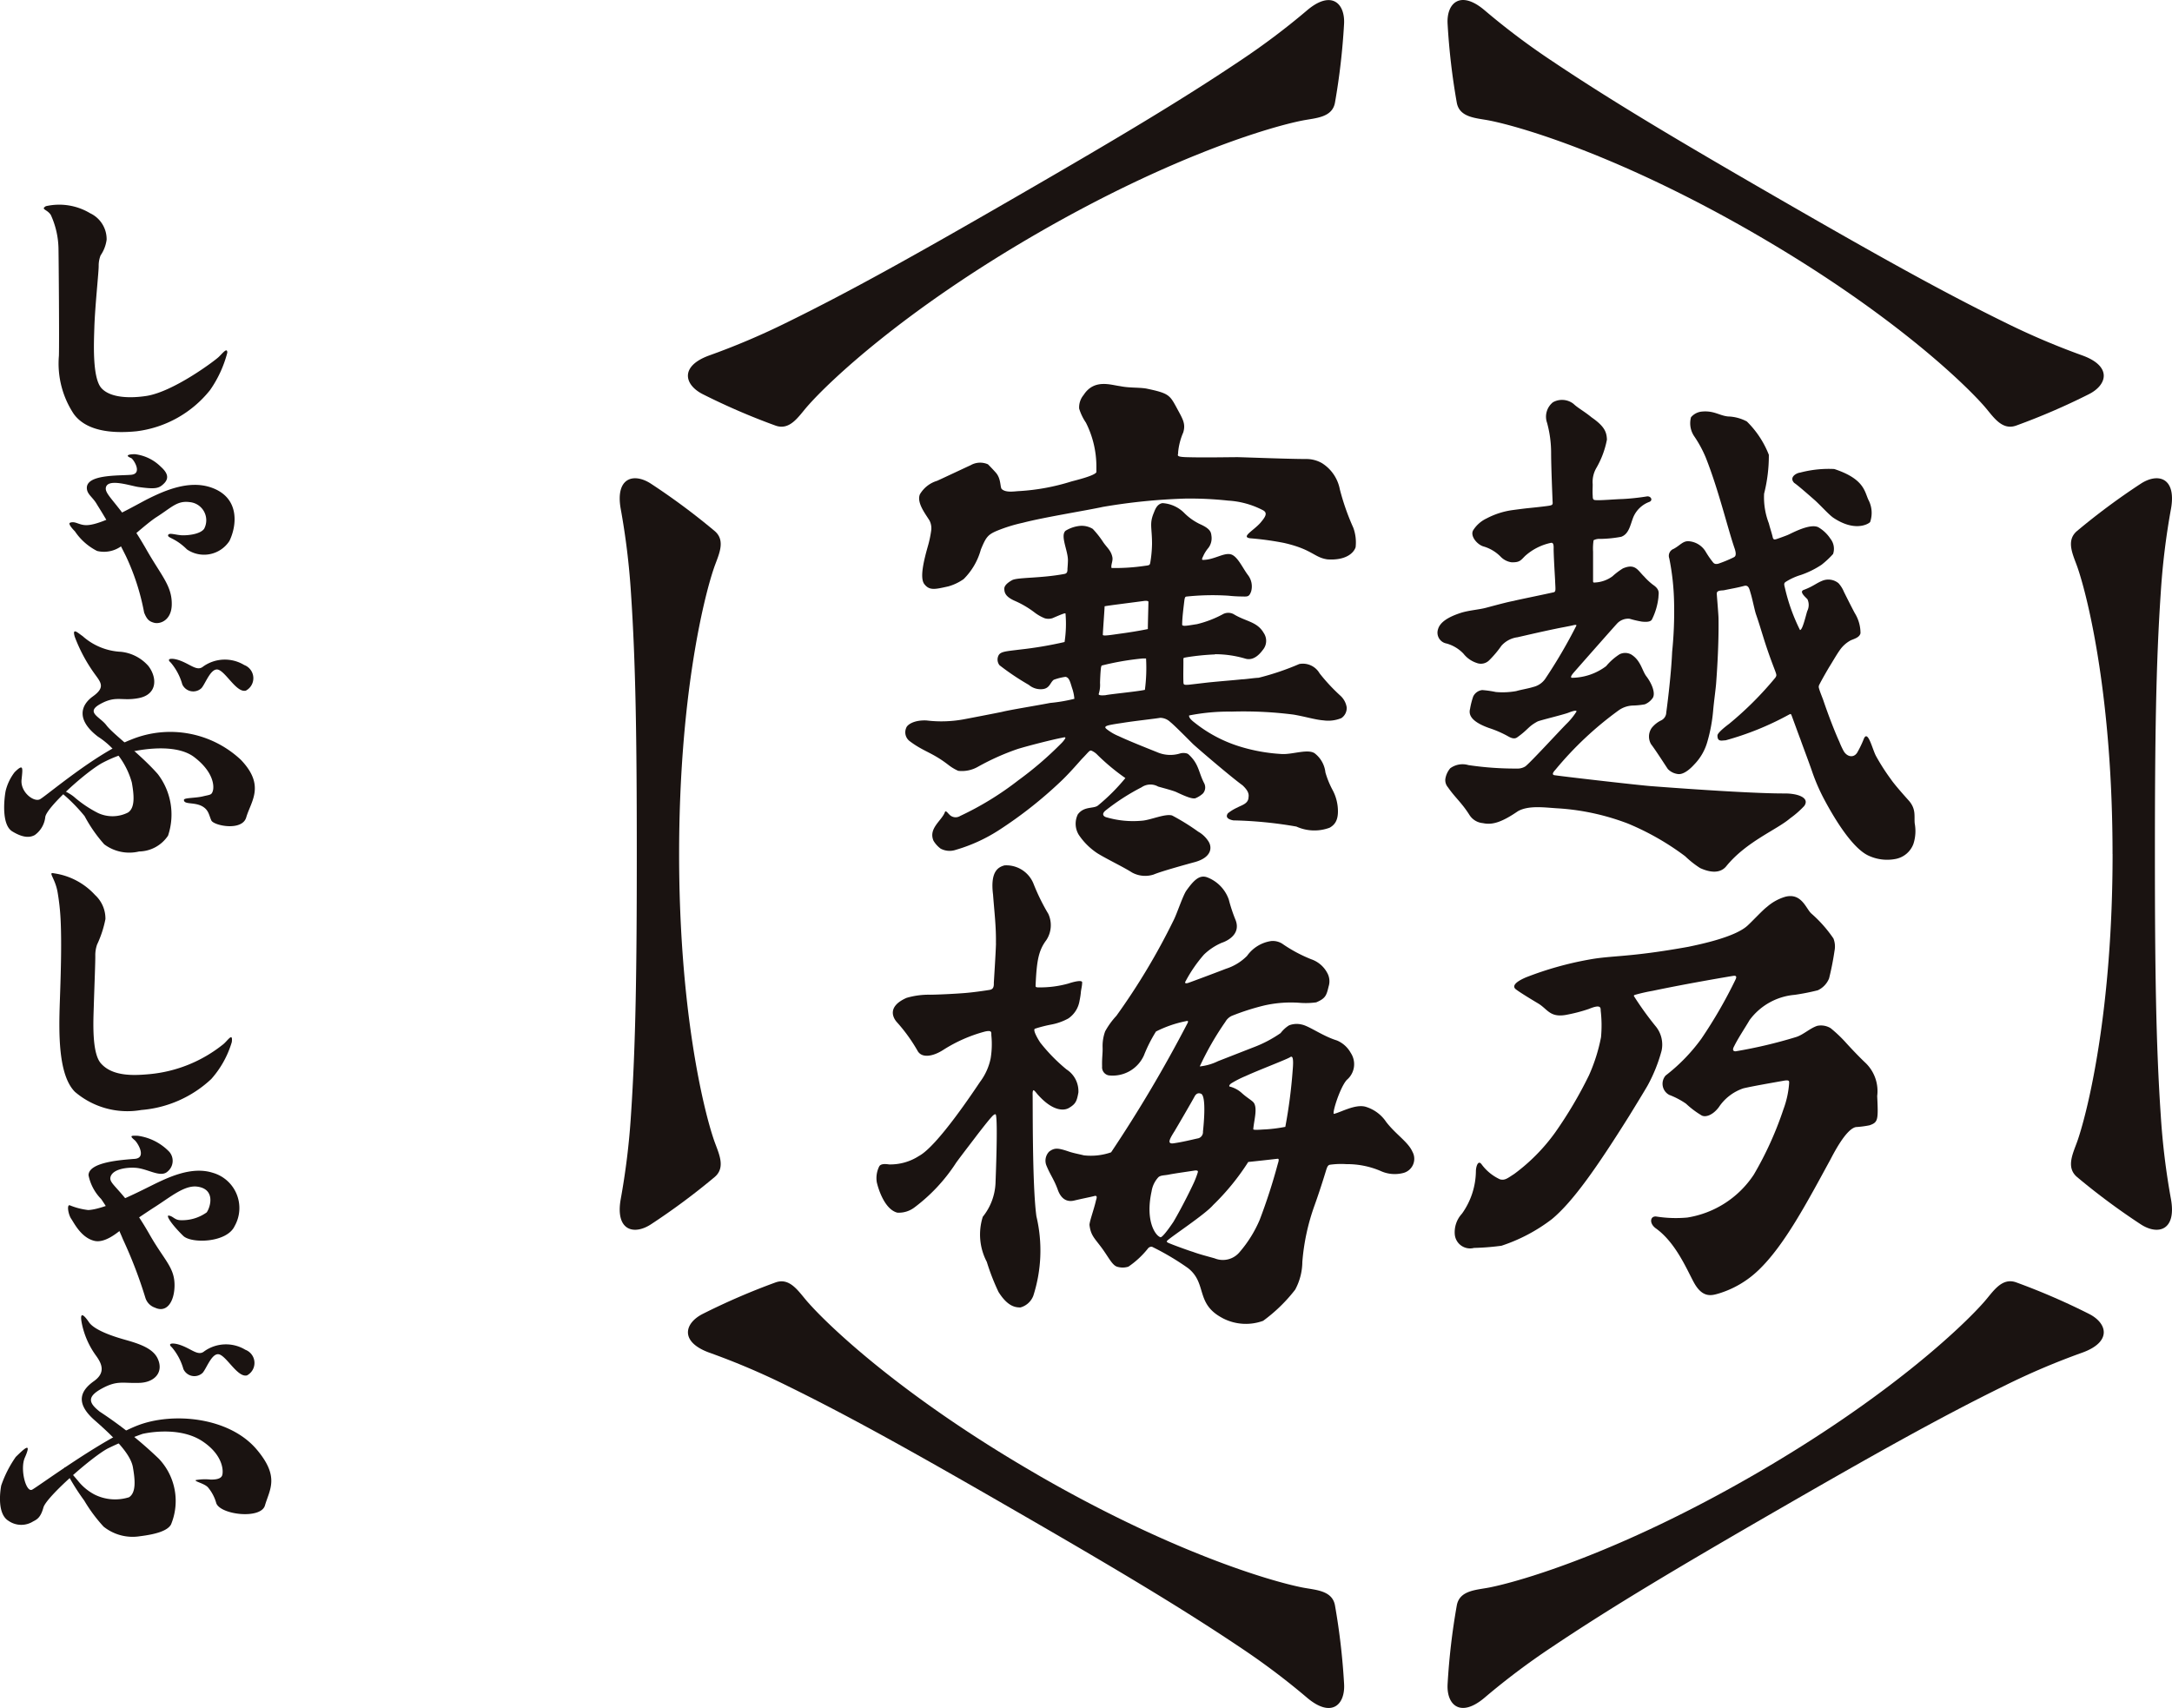
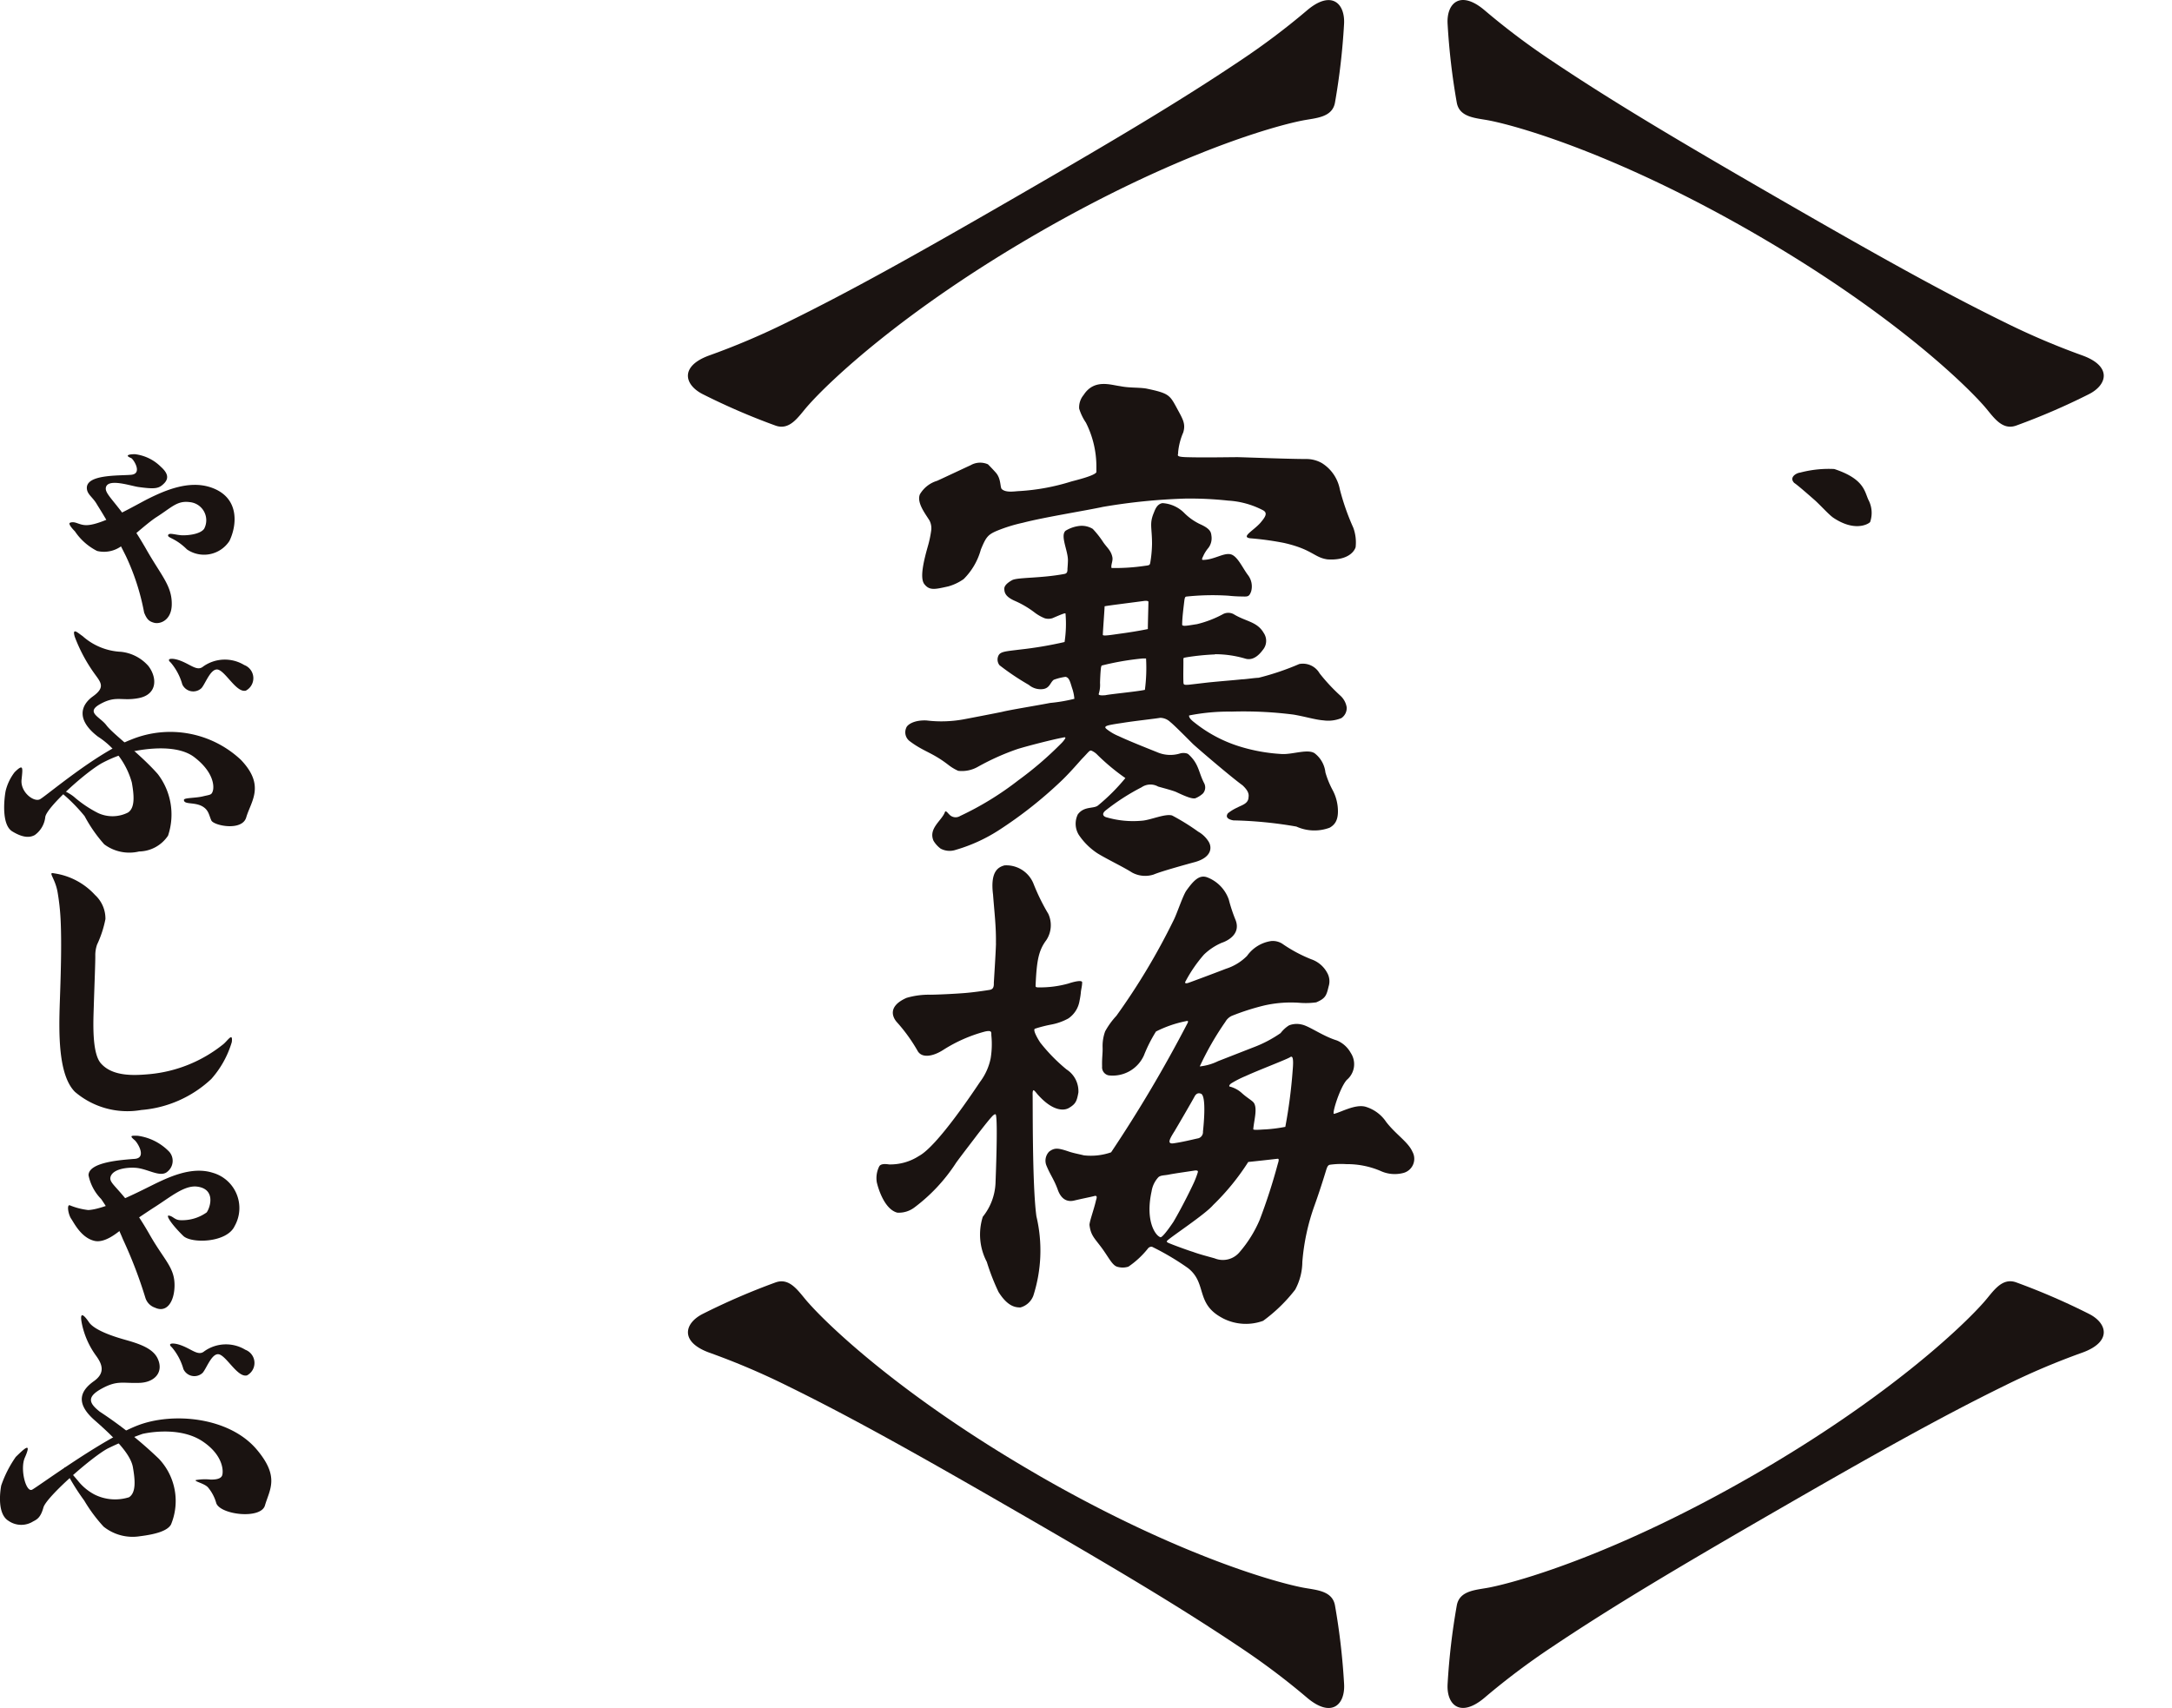
<svg xmlns="http://www.w3.org/2000/svg" width="161.139" height="126.719" viewBox="0 0 161.139 126.719">
  <g id="グループ_166" data-name="グループ 166" transform="translate(-577.431 -856.587)">
    <g id="グループ_47" data-name="グループ 47" transform="translate(738.569 983.306) rotate(180)">
      <g id="グループ_41" data-name="グループ 41" transform="translate(0 0)">
-         <path id="パス_938" data-name="パス 938" d="M23.677,27.564c.251,0,.251.088.26.345.02.282,0,.578,0,.83a2.081,2.081,0,0,1-.279,1.225,6.666,6.666,0,0,0-.777,2.092c.023.538.149.965,1.142,1.652.546.451,1.011.687,1.338,1a1.383,1.383,0,0,0,1.524.118,1.369,1.369,0,0,0,.437-1.527,8.443,8.443,0,0,1-.3-2.208c0-1.07-.1-3.315-.107-3.577-.021-.275-.035-.324.335-.376.451-.066,1.317-.152,1.573-.178.323-.036.753-.093,1.131-.144a5.839,5.839,0,0,0,1.862-.613,2.355,2.355,0,0,0,.991-.879c.237-.426-.3-1.054-.755-1.192a2.925,2.925,0,0,1-1.3-.779,1.393,1.393,0,0,0-.791-.4c-.612-.017-.681.142-1.012.472a4.152,4.152,0,0,1-1.914.97c-.247.048-.195-.355-.2-.523-.02-.828-.1-2.02-.11-2.289-.025-.659-.077-.823.129-.861,1-.222,2.686-.561,2.945-.634.45-.078,1.405-.339,2.066-.514.512-.136,1.292-.189,1.868-.378.9-.293,1.525-.676,1.675-1.2a.815.815,0,0,0-.629-1.069,2.751,2.751,0,0,1-1.251-.75,2.074,2.074,0,0,0-.992-.695.867.867,0,0,0-.914.194,7.785,7.785,0,0,0-.913,1.084,1.923,1.923,0,0,1-1.19.63c-.68.154-1.664.388-2.89.642-.417.087-.945.177-1.229.246-.32.081-.249-.031-.249-.031a37.8,37.8,0,0,1,2.272-3.887,1.5,1.5,0,0,1,.924-.657c.364-.117.9-.2,1.261-.306a5.678,5.678,0,0,1,1.516-.068,7.846,7.846,0,0,0,1.007.144A.851.851,0,0,0,32.8,13a5.547,5.547,0,0,0,.235-.92c.1-.375.02-.911-1.4-1.42a8.086,8.086,0,0,1-1.39-.6c-.258-.153-.5-.24-.7-.1-.847.6-.8.795-1.517,1.181-.169.086-1.871.495-2.269.643-.19.075-.667.254-.615.088a5.063,5.063,0,0,1,.754-.923c.6-.609,2.61-2.8,3.027-3.133a1.087,1.087,0,0,1,.631-.167,23.553,23.553,0,0,1,3.6.257,1.542,1.542,0,0,0,1.349-.235,1.6,1.6,0,0,0,.366-.81.808.808,0,0,0-.194-.6c-.528-.763-1.022-1.144-1.592-2.047A1.313,1.313,0,0,0,32.078,3.6c-.722-.161-1.445.1-2.6.889-.838.468-2.106.249-3.1.2A17.639,17.639,0,0,1,21.32,3.567a19.558,19.558,0,0,1-4.243-2.423A7.077,7.077,0,0,0,15.965.266c-.818-.372-1.521-.381-1.944.145-1.49,1.827-3.749,2.7-4.729,3.545a7.039,7.039,0,0,0-1.052.92c-.426.609.477.93,1.456.926,1.978-.009,6.346.27,9.927.544.785.058,6.008.652,7.137.808.3.04,0,.341-.065.417A25.4,25.4,0,0,1,22,11.976a1.927,1.927,0,0,1-1.073.35,5.513,5.513,0,0,0-.859.09,1.317,1.317,0,0,0-.595.487c-.2.355.071,1.036.458,1.558.342.417.421,1.21,1.158,1.657a.937.937,0,0,0,.843.017,4.316,4.316,0,0,0,1.009-.888,4.282,4.282,0,0,1,2.548-.864c.155.045-.056.29-.261.52-.245.283-3.029,3.44-3.122,3.529a1.131,1.131,0,0,1-.9.333,7.682,7.682,0,0,0-.919-.214c-.5-.054-.7.034-.761.192a4.849,4.849,0,0,0-.467,1.616c0,.27-.152.554.412.931a4.591,4.591,0,0,1,.649.606c.474.455.655,1,1.58.6a5.166,5.166,0,0,0,.769-.582,2.377,2.377,0,0,1,1.292-.461c.135-.02.151.017.148.13v2.156a4.175,4.175,0,0,1-.038.849.9.9,0,0,1-.481.1,8.983,8.983,0,0,0-1.569.157c-.582.21-.67.885-.9,1.462a2.076,2.076,0,0,1-1.2,1.132c-.271.121-.1.445.2.4a17.058,17.058,0,0,1,1.765-.191c.761-.026,1.48-.1,1.994-.088m-7.034,6.143a1.716,1.716,0,0,0-.253-1.419,8.758,8.758,0,0,1-.847-1.568c-.948-2.387-1.632-5.276-2.138-6.738-.194-.571.011-.623.075-.66a9.468,9.468,0,0,1,1.122-.466c.33-.09.385.082.5.218a6.847,6.847,0,0,1,.469.7,1.6,1.6,0,0,0,1.28.748c.409,0,.6-.31,1.079-.57a.551.551,0,0,0,.322-.705,18.343,18.343,0,0,1-.355-3.227,29.485,29.485,0,0,1,.143-3.706c.081-1.884.425-4.442.436-4.491a.668.668,0,0,1,.388-.6,2.028,2.028,0,0,0,.694-.557,1.123,1.123,0,0,0,.049-1.2c-.389-.511-1.141-1.7-1.252-1.851a1.244,1.244,0,0,0-.717-.365c-.5-.092-1.086.538-1.232.7a3.945,3.945,0,0,0-.98,1.7A11.819,11.819,0,0,0,15,11.961c-.06.682-.191,1.6-.221,2.022-.041.54-.205,2.726-.177,4.79,0,.26.114,1.567.13,1.846s-.39.23-.542.261c-.632.134-.89.163-1.486.32-.352.094-.394-.253-.5-.6-.121-.4-.294-1.269-.39-1.529-.43-1.237-.594-2.03-1.3-3.879-.246-.645-.238-.611-.127-.8a25.119,25.119,0,0,1,3.432-3.427c.388-.287.833-.669.861-.844.015-.518-.324-.382-.6-.377a21.722,21.722,0,0,0-4.675,1.891c-.166.082-.166.1-.237-.079-.191-.512-.473-1.3-.662-1.791C8.48,9.663,7.86,8.03,7.649,7.4a14.35,14.35,0,0,0-.955-2.164C5.45,2.934,4.332,1.575,3.47,1.187A3.27,3.27,0,0,0,1.45.946,1.76,1.76,0,0,0,.145,2.054a3.077,3.077,0,0,0-.1,1.514c.056.525-.117,1.04.412,1.671C.689,5.5,1.522,6.422,1.813,6.855A15.482,15.482,0,0,1,2.918,8.578c.268.49.591,1.949.893,1.305a7.616,7.616,0,0,1,.512-1.066c.284-.417.765-.278,1,.138a6.069,6.069,0,0,1,.315.682c.323.7.829,2.007,1.187,3.07.061.182.254.632.324.9a.326.326,0,0,1-.029.273c-.2.4-.682,1.23-.776,1.376-.206.328-.509.861-.753,1.2a2.323,2.323,0,0,1-.814.715c-.306.122-.635.221-.708.517A2.827,2.827,0,0,0,4.5,19.193c.149.275.678,1.317.8,1.571A2.208,2.208,0,0,0,5.7,21.4a1.19,1.19,0,0,0,1.106.218c.509-.177.737-.441,1.473-.713.368-.136-.13-.53-.277-.7a1.006,1.006,0,0,1,.014-.863c.055-.145.216-.841.371-1.2.064-.14.125-.229.173-.21a13.832,13.832,0,0,1,1.109,3.09c.06.253.1.351-.022.458a4.445,4.445,0,0,1-1.159.534,6.7,6.7,0,0,0-1.528.754,6.7,6.7,0,0,0-.856.8A1.2,1.2,0,0,0,6.3,24.7a2.706,2.706,0,0,0,.9.854c.619.3,1.933-.428,2.255-.569.126-.056.709-.269.874-.318s.191,0,.24.09c.073.338.191.661.3,1.086a5.357,5.357,0,0,1,.352,2.2,11.477,11.477,0,0,0-.352,2.885A7.084,7.084,0,0,0,12.5,33.4a3.146,3.146,0,0,0,1.4.372c.651.065,1.062.466,2,.355a1.2,1.2,0,0,0,.749-.42" transform="translate(19.04 62.049)" fill="#1a1311" />
        <path id="パス_939" data-name="パス 939" d="M2.885.64C1.286-.444.276.143.132.3A2.074,2.074,0,0,0,.264,1.965c.284.629.327,1.549,2.527,2.273a8.27,8.27,0,0,0,2.526-.265c.265-.023.856-.34.444-.767-.245-.155-1.106-.913-1.548-1.3C3.77,1.5,3.215.88,2.885.64" transform="translate(22.265 87.684)" fill="#1a1311" />
-         <path id="パス_940" data-name="パス 940" d="M1.613,12.467A7.038,7.038,0,0,0,.6,12.6c-.634.222-.65.39-.565,2.171a2.907,2.907,0,0,0,.849,2.44c.449.419,1.106,1.109,1.547,1.6a10.182,10.182,0,0,0,1.058.993,1.377,1.377,0,0,0,.994.173c.543-.178,1.039-.67,1.581-.834a35.123,35.123,0,0,1,4.482-1.057c.1.009.3.026.09.4-.279.574-.849,1.426-1.131,1.916a4.645,4.645,0,0,1-3.349,1.875,16.641,16.641,0,0,0-1.716.339,1.661,1.661,0,0,0-.834.876A20.93,20.93,0,0,0,3.2,25.551a1.624,1.624,0,0,0,.082.909A9.661,9.661,0,0,0,4.91,28.3c.4.339.719,1.569,1.948,1.252A3.616,3.616,0,0,0,8.216,28.8c.3-.22,1.035-1.013,1.423-1.372.915-.865,3.515-1.4,4.409-1.587,4.5-.81,5.623-.62,7.418-.958a24.79,24.79,0,0,0,4.629-1.31c.882-.379,1.014-.685.743-.889-.386-.293-1.407-.9-1.658-1.05-.688-.417-.856-1.037-2.008-.853a11.914,11.914,0,0,0-1.755.453c-.918.382-.863.057-.869-.133a9.4,9.4,0,0,1-.023-1.97,12.875,12.875,0,0,1,.892-2.822,30.976,30.976,0,0,1,2.511-4.247,13.888,13.888,0,0,1,3.038-3.075c.5-.321.686-.492,1.048-.4a3.491,3.491,0,0,1,1.359,1.1c.273.393.434-.17.434-.5a5.518,5.518,0,0,1,1.035-3.147,2.022,2.022,0,0,0,.528-1.579A1.141,1.141,0,0,0,29.949,3.5a18.616,18.616,0,0,0-2.04.162,12.631,12.631,0,0,0-3.743,1.977c-1.574,1.307-3.359,3.873-5.727,7.648-.131.211-1.258,2.047-1.392,2.3a11.673,11.673,0,0,0-1.016,2.547,2.142,2.142,0,0,0,.4,1.762,23.534,23.534,0,0,1,1.633,2.257c.047.053.014.1-.045.119a12.663,12.663,0,0,1-1.314.3c-2.688.565-5.8,1.084-5.971,1.109-.378.067-.21-.221-.155-.339a34.866,34.866,0,0,1,2.5-4.319,13.294,13.294,0,0,1,2.653-2.733.933.933,0,0,0-.269-1.436,5.778,5.778,0,0,1-1.241-.65,6.68,6.68,0,0,0-1.115-.846c-.274-.2-.836-.056-1.319.579a3.54,3.54,0,0,1-1.831,1.405c-.711.162-1.694.334-2.976.561-.449.081-.414-.032-.412-.19a6.957,6.957,0,0,1,.422-1.927A25.526,25.526,0,0,1,9.185,8.945a7.278,7.278,0,0,1,4.94-3.191,9.374,9.374,0,0,1,2.291.074c.458.065.567-.5.036-.881C14.991,3.9,14.171,1.93,13.648.961c-.653-1.212-1.339-.993-1.861-.841A7.338,7.338,0,0,0,8.846,1.847C6.916,3.684,5.21,6.935,3.531,10.011c-.225.421-1.17,2.315-1.918,2.456" transform="translate(21.835 30.633)" fill="#1a1311" />
        <path id="パス_941" data-name="パス 941" d="M7.855,25.044A21.707,21.707,0,0,1,5.35,24.7c-2.114-.482-2.23-1.08-3.219-1.22-1.269-.087-1.922.4-2.093.9a3.173,3.173,0,0,0,.171,1.446,17.624,17.624,0,0,1,1,2.852A2.944,2.944,0,0,0,2.535,30.62a2.326,2.326,0,0,0,1.175.306c1.266,0,3.993.109,5.061.137.67,0,2.529-.04,3.831,0,.851.03.572.151.605.352a4.8,4.8,0,0,1-.381,1.482c-.2.669.041,1,.532,1.913.479.878.591,1.007,2.227,1.347.629.093,1.229.034,1.931.176.687.085,1.92.555,2.7-.655a1.433,1.433,0,0,0,.332-1.012,3.843,3.843,0,0,0-.5-1.04A7.221,7.221,0,0,1,19.27,30.3v-.352c.13-.26,1.484-.589,1.866-.691A16.007,16.007,0,0,1,25,28.546c.31-.01.965-.14,1.28.142.144.11.044.728.419,1.19.058.071.345.387.614.654a1.424,1.424,0,0,0,1.3-.074c.148-.061,2.277-1.066,2.478-1.151A2.22,2.22,0,0,0,32.367,28.3c.249-.634-.443-1.481-.721-1.946a1.257,1.257,0,0,1-.114-.777,7.922,7.922,0,0,1,.221-1.054c.3-1.053.639-2.382.293-2.863-.389-.518-.816-.4-1.783-.186a3.665,3.665,0,0,0-1.147.545,4.91,4.91,0,0,0-1.275,2.19c-.376.908-.509,1.1-1.19,1.39a11.5,11.5,0,0,1-1.939.6c-1.517.4-4.8.924-5.918,1.174a44.084,44.084,0,0,1-6.105.617,26.252,26.252,0,0,1-3.193-.15A6.391,6.391,0,0,1,6.9,27.12c-.387-.214-.113-.551.206-.933.527-.59,1.464-1.05.748-1.143m2.608-8.6a7.937,7.937,0,0,1-2.236-.326c-.688-.212-1.178.48-1.321.666a1.037,1.037,0,0,0-.051,1.234c.491.854,1.318.838,2.237,1.4a.84.84,0,0,0,.825-.023,8.007,8.007,0,0,1,1.891-.721c.62-.092,1.083-.2,1.1-.041-.006.553-.1,1.249-.162,1.778-.041.32-.093.3-.206.315a18.437,18.437,0,0,1-3.063.059,10.339,10.339,0,0,0-1.038-.059c-.393-.01-.51-.024-.654.393a1.381,1.381,0,0,0,.243,1.2c.4.529.775,1.411,1.277,1.537.521.133,1.245-.415,2.057-.415.154,0,.01.205-.072.4a2.7,2.7,0,0,1-.336.5,1.188,1.188,0,0,0-.225.837c.038.261,0,.539.867.922a4.22,4.22,0,0,1,1.14.806,2.481,2.481,0,0,0,1.631.747c.438-.068.568-.546.656-.747.322-.793.12-1.054.12-2.277a9.333,9.333,0,0,1,.136-1.429c.044-.139.044-.158.4-.2a14.866,14.866,0,0,1,2.467-.159c.068.222-.119.517-.062.8.1.509.419.724.692,1.133a6.9,6.9,0,0,0,.764.967,1.564,1.564,0,0,0,.95.224,2.5,2.5,0,0,0,1.073-.365c.4-.381-.185-1.467-.181-2.187,0-.122.015-.4.035-.63,0-.158-.006-.335.213-.381,1.762-.333,3.42-.247,3.872-.453.156-.085.589-.329.6-.631,0-.328-.1-.626-.828-.937a7.058,7.058,0,0,1-1.391-.821,3.174,3.174,0,0,0-.784-.451.984.984,0,0,0-.563.006c-.677.291-.961.407-.974.346a8.884,8.884,0,0,1,.07-2.113,28.907,28.907,0,0,1,3.337-.562c.959-.122,1.394-.135,1.553-.416a.679.679,0,0,0-.065-.744,18.682,18.682,0,0,0-2.172-1.457,1.361,1.361,0,0,0-1.067-.31c-.494.078-.519.491-.785.688a4.179,4.179,0,0,1-.87.218c-.267-.048-.335-.331-.485-.82a3.19,3.19,0,0,1-.174-.81,12.066,12.066,0,0,1,1.8-.307c.956-.187,3.029-.522,3.558-.66.114-.03,2.928-.574,2.941-.571a9.153,9.153,0,0,1,2.669-.068c.937.042,1.434-.317,1.507-.549A.822.822,0,0,0,33.129,10c-1.042-.791-1.66-.826-2.879-1.769a3.428,3.428,0,0,0-.73-.439,2.39,2.39,0,0,0-1.46.3,18,18,0,0,1-2.943,1.318c-.77.238-2.583.7-3.292.834-.256.061-.328.056-.177-.15a1.981,1.981,0,0,1,.235-.273,25.927,25.927,0,0,1,3.191-2.741,22.712,22.712,0,0,1,4.3-2.636.634.634,0,0,1,.792.092c.122.111.294.375.348.177.24-.627,1.237-1.2.838-2.113a2.027,2.027,0,0,0-.529-.582A1.429,1.429,0,0,0,29.7,1.93a12.138,12.138,0,0,0-3.191,1.456,31.475,31.475,0,0,0-4.625,3.646c-.649.613-1.43,1.533-1.562,1.668-.481.488-.551.657-.708.578a1.335,1.335,0,0,1-.361-.241,15.826,15.826,0,0,0-2.134-1.783,14.55,14.55,0,0,1,2.029-2.031c.318-.264,1.035-.03,1.5-.665a1.573,1.573,0,0,0-.071-1.513,4.914,4.914,0,0,0-1.385-1.372c-.7-.433-1.9-1-2.57-1.427A2.031,2.031,0,0,0,15.017.1c-.567.244-2.632.808-3.081.93-1.222.349-1.277,1.09-.967,1.549a2.155,2.155,0,0,0,.748.7,16.409,16.409,0,0,0,1.935,1.2c.52.151,1.592-.338,2.222-.386a7.037,7.037,0,0,1,2.609.24c.247.053.427.235.126.5a16.2,16.2,0,0,1-2.691,1.738,1.159,1.159,0,0,1-1.229.053c-.394-.11-1.115-.3-1.353-.41-.772-.366-1.174-.507-1.4-.461a1.878,1.878,0,0,0-.568.355.68.68,0,0,0-.086.78c.416.813.38,1.41,1.126,2.1.118.145.464.145.63.1a2.448,2.448,0,0,1,1.733.09c.206.084,2.107.832,2.832,1.183a3.646,3.646,0,0,1,.845.48c.13.1.315.224-.076.326-.284.075-.845.149-1.1.19-.826.134-2.4.305-2.739.368a1.11,1.11,0,0,1-.751-.318c-.262-.194-1.506-1.458-1.668-1.616-.239-.234-2.83-2.457-3.688-3.074-.3-.287-.5-.554-.444-.878.008-.488.5-.588.821-.766a3.187,3.187,0,0,0,.71-.432c.177-.251.057-.439-.4-.525a30.793,30.793,0,0,1-4.68-.459,3.228,3.228,0,0,0-2.468-.085c-.353.2-.655.523-.612,1.363a3.336,3.336,0,0,0,.394,1.434,6.669,6.669,0,0,1,.532,1.308,2.065,2.065,0,0,0,.739,1.369c.47.432,1.674-.054,2.5-.007a12.954,12.954,0,0,1,3.171.575,10.179,10.179,0,0,1,3.3,1.759c.159.118.442.356.4.526a15.083,15.083,0,0,1-3.143.286,29.245,29.245,0,0,1-4.6-.221c-.9-.154-1.619-.384-2.211-.427a2.554,2.554,0,0,0-1.342.167.9.9,0,0,0-.393.8,1.484,1.484,0,0,0,.455.851,13.608,13.608,0,0,1,1.555,1.669,1.431,1.431,0,0,0,1.509.692,19.574,19.574,0,0,1,3.02-1.021c.235,0,1-.115,1.237-.115.577-.063,1.34-.118,2.416-.224.287-.03,1.027-.121,1.536-.177.383-.02.381-.005.387.272.016.433-.006,1.2,0,1.548,0,.221-.016.166-.221.215a17.832,17.832,0,0,1-2.123.214M18.661,20c-.366.07-1.809.244-2.9.392-.319.042-.337-.042-.352-.042,0-.249.043-1.617.043-2.04.662-.137,1.449-.262,2.11-.349.6-.085,1.221-.189,1.23-.082-.005.29-.132,1.944-.132,2.122M19,14.323s-.017.666-.063,1.05a.617.617,0,0,1-.057.229,20.278,20.278,0,0,1-3.031.525h-.264a12.454,12.454,0,0,1,.086-2.327c.568-.128,2.513-.308,2.944-.4.149-.006.491-.039.485.087a2.19,2.19,0,0,0-.1.831" transform="translate(60.528 61.738)" fill="#1a1311" />
        <path id="パス_942" data-name="パス 942" d="M6.4,27.006c.016-.692.153-2.778.16-2.934-.019-.41.137-.488.345-.519.55-.088,1.251-.183,1.81-.228.611-.051,1.91-.119,2.555-.125a5.856,5.856,0,0,0,1.771-.236c1.44-.641,1-1.459.739-1.768a12.3,12.3,0,0,1-1.572-2.174c-.3-.523-1.084-.426-1.861.061A10.991,10.991,0,0,1,7.22,20.467c-.579.13-.454-.094-.481-.32a6.553,6.553,0,0,1,.054-1.657,4.345,4.345,0,0,1,.785-1.751c.407-.6,3.159-4.768,4.532-5.5a3.911,3.911,0,0,1,2.23-.629c.284.043.624.056.728-.159A1.941,1.941,0,0,0,15.245,9.3c-.122-.552-.6-2.034-1.526-2.269a1.912,1.912,0,0,0-1.262.381,12.873,12.873,0,0,0-3.106,3.331c-.367.509-1.38,1.818-1.512,2-.3.393-.951,1.223-1.1,1.371-.095.116-.3.309-.335.166-.148-.612.016-4.628.03-5.054a4.277,4.277,0,0,1,.944-2.5A4.353,4.353,0,0,0,7.081,3.38a16.351,16.351,0,0,0-.87-2.234C5.574.136,5.026-.013,4.58,0A1.426,1.426,0,0,0,3.63.866,10.973,10.973,0,0,0,3.4,6.757c.321,2.323.262,8.557.282,9.057.006.208-.034.336-.1.288-.1-.071-.24-.276-.331-.365C2.173,14.549,1.357,14.581.986,14.8c-.507.3-.583.509-.7,1.143a1.919,1.919,0,0,0,.88,1.714,12.8,12.8,0,0,1,1.947,1.988c.174.259.591.968.388,1.035a9.887,9.887,0,0,1-1.168.3,4.24,4.24,0,0,0-1.3.458A1.96,1.96,0,0,0,.2,22.754a5.463,5.463,0,0,0-.093.578c-.014.246-.093.465-.1.763-.038.233.624.069,1.027-.067a7.766,7.766,0,0,1,2.281-.282c.16.016.148.059.145.169-.082,1.826-.222,2.569-.793,3.333A2.01,2.01,0,0,0,2.518,29.2a15.283,15.283,0,0,1,1.1,2.241,2.172,2.172,0,0,0,2.147,1.355c.511-.133,1.064-.5.852-2.174-.1-1.334-.233-2.37-.213-3.612" transform="translate(80.847 29.719)" fill="#1a1311" />
        <path id="パス_943" data-name="パス 943" d="M17.74,14.372c-.155.25-1.294,2.209-1.446,2.5-.176.341-.406.247-.484.221-.433-.178-.174-2.547-.146-2.815A.475.475,0,0,1,16,13.787c.432-.09,1.21-.293,1.912-.383.424-.017.216.35-.177.968m1.1-7.919c.357.119,1.122,1.193.641,3.392a1.981,1.981,0,0,1-.51,1.057c-.169.147-.444.125-.753.186-.411.086-1.7.264-1.975.311-.248.012-.2-.1-.187-.151a6.016,6.016,0,0,1,.216-.59c.072-.2.876-1.865,1.59-3.074.361-.539.872-1.23.978-1.131m-6.531,5.575c-.688.07-1.481.16-2.168.238-.176.029-.046-.29-.014-.416a42.423,42.423,0,0,1,1.332-4.112,9.112,9.112,0,0,1,1.495-2.4A1.611,1.611,0,0,1,14.8,4.879c.546.155,1.131.3,1.623.485.13.029,1.416.488,1.8.659.129.059.153.1.094.163-.257.276-2.809,1.948-3.4,2.64a17.645,17.645,0,0,0-2.611,3.2m-2.764,2.61a11.558,11.558,0,0,1,1.49-.192c.2,0,.864-.074.9.009-.051.645-.315,1.5-.061,1.933.1.182.471.36.9.746a2.1,2.1,0,0,0,.89.487c.082,0,.082.112-.1.244a7.517,7.517,0,0,1-1.061.539c-1.005.463-3.153,1.274-3.321,1.413-.177.109-.246-.144-.172-.966a37.513,37.513,0,0,1,.547-4.213M14.233.455A3.729,3.729,0,0,0,11.2.243a11.8,11.8,0,0,0-2.376,2.31,4.431,4.431,0,0,0-.533,2.066,16.086,16.086,0,0,1-.916,4.217c-.185.516-.488,1.4-.816,2.476-.108.36-.157.471-.308.51a6,6,0,0,1-1.23.045,6.3,6.3,0,0,1-2.522-.5A2.512,2.512,0,0,0,.85,11.2a1.086,1.086,0,0,0-.724,1.593c.318.722,1.229,1.276,1.942,2.2A2.8,2.8,0,0,0,3.6,16.125c.754.212,1.8-.394,2.331-.525.213-.094-.433,1.989-.947,2.526A1.518,1.518,0,0,0,4.7,20.12a2.1,2.1,0,0,0,1.031.925c1.061.326,2.029,1.058,2.6,1.178a1.56,1.56,0,0,0,.948-.06,2.312,2.312,0,0,0,.623-.572,9.2,9.2,0,0,1,2.045-1.068l2.595-1.014a4.025,4.025,0,0,1,1.36-.393A21.817,21.817,0,0,1,14,22.429a1.07,1.07,0,0,1-.462.434,17.608,17.608,0,0,1-2.436.78,8.94,8.94,0,0,1-2.668.189,5.687,5.687,0,0,0-1.174.039c-.69.295-.757.505-.918,1.177a1.264,1.264,0,0,0,.105,1.012,2.121,2.121,0,0,0,1.189,1.009,10.616,10.616,0,0,1,2.153,1.158,1.322,1.322,0,0,0,.808.193,2.671,2.671,0,0,0,1.795-1.1,3.813,3.813,0,0,1,1.57-.958c.482-.191,2.452-.93,2.811-1.054.243-.067.243.032.178.131a10.362,10.362,0,0,1-1.364,1.978,4.36,4.36,0,0,1-1.32.874c-.254.081-1.448.557-1.029,1.671a11.743,11.743,0,0,1,.51,1.535,2.728,2.728,0,0,0,1.61,1.652c.565.2.981-.21,1.534-.982.261-.368.72-1.766.945-2.194a49.088,49.088,0,0,1,4.249-7.1,5.782,5.782,0,0,0,.834-1.151,3.174,3.174,0,0,0,.19-1.184c-.017-.47.057-.776.036-1.422a.609.609,0,0,0-.484-.662,2.539,2.539,0,0,0-2.619,1.484,10.7,10.7,0,0,1-.894,1.769,8.63,8.63,0,0,1-2.222.768c-.25.07-.132-.114-.1-.181a100.312,100.312,0,0,1,5.653-9.55A4.588,4.588,0,0,1,24.5,12.52c.275.072.742.158,1.053.26.845.289,1.109.326,1.522.017a.962.962,0,0,0,.2-1.039c-.288-.7-.542-.991-.824-1.744-.324-.968-.941-.916-1.226-.849-.59.14-1.193.258-1.465.326-.333.112-.181-.22-.153-.339.139-.627.5-1.6.474-1.815-.1-.773-.371-.958-.908-1.686-.5-.68-.77-1.272-1.128-1.39a1.4,1.4,0,0,0-.849,0,6.562,6.562,0,0,0-1.44,1.334.334.334,0,0,1-.311.143,19.272,19.272,0,0,1-2.668-1.581c-1.444-1.126-.528-2.633-2.545-3.7" transform="translate(56.227 28.482)" fill="#1a1311" />
-         <path id="パス_944" data-name="パス 944" d="M3.086,27.879C3.086,16.4,1.3,9,.509,6.682.192,5.745-.428,4.654.453,3.91A50.425,50.425,0,0,1,5.148.422C6.441-.437,7.829-.06,7.42,2.262a53.859,53.859,0,0,0-.762,6.244c-.352,5.239-.432,10.76-.432,19.373h0c0,8.611.081,14.134.432,19.371a53.907,53.907,0,0,0,.762,6.244c.41,2.322-.979,2.7-2.272,1.84A50.426,50.426,0,0,1,.453,51.845c-.881-.744-.261-1.833.056-2.771.788-2.317,2.577-9.714,2.577-21.2Z" transform="translate(107.669 35.48)" fill="#1a1311" />
-         <path id="パス_945" data-name="パス 945" d="M4.407,27.879C4.407,16.4,6.2,9,6.983,6.682c.316-.936.938-2.028.057-2.771A50.283,50.283,0,0,0,2.344.422C1.051-.437-.338-.06.074,2.262A53.5,53.5,0,0,1,.834,8.506c.353,5.239.433,10.76.433,19.373h0c0,8.611-.079,14.134-.433,19.371a53.55,53.55,0,0,1-.761,6.244c-.411,2.322.978,2.7,2.27,1.84a50.284,50.284,0,0,0,4.7-3.489c.881-.744.259-1.833-.057-2.771-.787-2.317-2.576-9.714-2.576-21.2Z" transform="translate(0 35.48)" fill="#1a1311" />
        <path id="パス_946" data-name="パス 946" d="M22.754,14.347c9.938-5.74,15.454-10.988,17.064-12.83.656-.746,1.29-1.828,2.375-1.433A49.606,49.606,0,0,1,47.561,2.4c1.391.691,1.759,2.083-.458,2.886a54.03,54.03,0,0,0-5.787,2.462c-4.714,2.314-9.536,5.005-16.992,9.313h0c-7.456,4.306-12.2,7.137-16.56,10.061a53.355,53.355,0,0,0-5.026,3.78c-1.8,1.518-2.826.5-2.729-1.048A50.052,50.052,0,0,1,.68,24.051c.2-1.136,1.459-1.145,2.43-1.339,2.4-.473,9.7-2.627,19.645-8.366" transform="translate(61.416 95.062)" fill="#1a1311" />
        <path id="パス_947" data-name="パス 947" d="M25.935,17.307c9.938-5.74,17.24-7.889,19.641-8.366C46.548,8.749,47.8,8.741,48,7.6A49.56,49.56,0,0,0,48.679,1.8c.1-1.55-.924-2.565-2.729-1.047a53.034,53.034,0,0,1-5.026,3.78c-4.361,2.924-9.1,5.755-16.562,10.061s-12.278,7-16.993,9.313a53.488,53.488,0,0,1-5.784,2.461c-2.22.805-1.852,2.2-.459,2.887a50,50,0,0,0,5.367,2.321c1.086.393,1.718-.691,2.371-1.434C10.476,28.3,15.99,23.048,25.93,17.309Z" transform="translate(5.061 0)" fill="#1a1311" />
        <path id="パス_948" data-name="パス 948" d="M22.754,17.307C12.811,11.568,5.506,9.418,3.11,8.942,2.138,8.749.882,8.742.68,7.605A50.1,50.1,0,0,1,.006,1.8C-.091.246.931-.769,2.735.748A53.425,53.425,0,0,0,7.763,4.53c4.358,2.923,9.1,5.755,16.561,10.06h0c7.458,4.306,12.278,7,16.992,9.313A53.682,53.682,0,0,0,47.1,26.364c2.218.806,1.85,2.2.459,2.888a50.193,50.193,0,0,1-5.369,2.319c-1.085.393-1.719-.688-2.375-1.433-1.609-1.841-7.12-7.089-17.064-12.83Z" transform="translate(61.416 0)" fill="#1a1311" />
        <path id="パス_949" data-name="パス 949" d="M25.93,14.346C15.989,8.608,10.475,3.358,8.862,1.516,8.211.771,7.577-.31,6.493.084A49.555,49.555,0,0,0,1.125,2.4c-1.391.689-1.761,2.081.459,2.885A54.382,54.382,0,0,1,7.368,7.753c4.715,2.315,9.533,5.007,16.993,9.313h0c7.461,4.306,12.2,7.136,16.562,10.06a53.112,53.112,0,0,1,5.027,3.782c1.8,1.518,2.829.5,2.728-1.048A49.6,49.6,0,0,0,48,24.051c-.2-1.136-1.456-1.145-2.428-1.337-2.4-.475-9.7-2.629-19.641-8.367Z" transform="translate(5.062 95.062)" fill="#1a1311" />
      </g>
      <g id="グループ_46" data-name="グループ 46" transform="translate(141.01 12.712)">
-         <path id="パス_950" data-name="パス 950" d="M9.4,13.11a2.693,2.693,0,0,0-.447,1.165,2.128,2.128,0,0,0,1.225,1.961,4.455,4.455,0,0,0,3.282.523c.411-.25-.1-.225-.368-.655a6.241,6.241,0,0,1-.568-2.518c-.016-.917-.064-6.811-.031-7.925a6.772,6.772,0,0,0-1.1-4.315C10.485.092,8.625-.129,6.737.059A8.275,8.275,0,0,0,1.279,3.116,8.6,8.6,0,0,0,0,5.895c.006.408.333-.031.64-.324S4.015,2.98,6.018,2.678c1.087-.166,2.628-.181,3.319.58s.561,3.41.528,4.482c-.048,1.595-.33,4.159-.322,4.593A2.077,2.077,0,0,1,9.4,13.11Z" transform="translate(3.264 81.951)" fill="#1a1311" />
        <g id="グループ_42" data-name="グループ 42" transform="translate(2.725 67.778)">
          <path id="パス_951" data-name="パス 951" d="M10.944,2.192c.6-.023.87.332,1.264.177.2-.082-.364-.639-.364-.639A4.347,4.347,0,0,0,10.2.276,2.189,2.189,0,0,0,8.457.594C8.238.757,6.539,2.31,5.8,2.784,4.647,3.519,4.264,4.023,3.329,3.9A1.351,1.351,0,0,1,2.258,1.921c.275-.382,1.091-.487,1.582-.483s1.034.231,1.09.012-.515-.184-1.4-1.061a2.246,2.246,0,0,0-3.151.634C-.2,2.227-.383,4.3,1.809,5.008c1.59.511,3.311-.22,4.568-.843C7.3,3.707,9.743,2.236,10.944,2.192Z" transform="translate(0 5.076)" fill="#1a1311" />
          <path id="パス_952" data-name="パス 952" d="M6.3,10.039c-.009,1-2.376.889-3.276.963s-.168,1.181-.012,1.242c.529.211.122.29-.287.287A3.276,3.276,0,0,1,.811,11.6c-.467-.418-.656-.825-.236-1.242.372-.371.63-.437,1.9-.26.541.074,2.191.647,2.4.006.195-.6-1.039-1.207-3.025-4.7C.747,3.478-.039,2.737,0,1.338.035.2.87-.1,1.321.028c.355.1.521.239.728.752A17.2,17.2,0,0,0,3.4,4.969,42,42,0,0,0,5.534,8.779C5.854,9.36,6.3,9.545,6.3,10.039Z" transform="translate(4.661 0)" fill="#1a1311" />
        </g>
        <g id="グループ_43" data-name="グループ 43" transform="translate(1.222 50.781)">
          <path id="パス_953" data-name="パス 953" d="M2.439,11.43c-1.405.266-1.392,1.512-.736,2.377a3.136,3.136,0,0,0,2.045,1.061,4.584,4.584,0,0,1,2.847,1.169c.308.2.791.689.58-.045a11.761,11.761,0,0,0-1.539-2.844c-.439-.6-.7-.95.192-1.59s1.265-1.726-.375-2.983a5.94,5.94,0,0,1-2.514-3.4c-.17-.946-.253-1.89.286-2.233a2.538,2.538,0,0,1,2.231-.03A8.8,8.8,0,0,1,7.186,4.07c.267.251,1.259.816,1.022.381A12.492,12.492,0,0,1,6.44,2.674,10.651,10.651,0,0,0,4.985.585,3.106,3.106,0,0,0,2.4.053,2.636,2.636,0,0,0,.251,1.227,4.934,4.934,0,0,0,1.014,5.8C2.34,7.306,4.336,8.765,4.82,9.413s1.6.959.433,1.595S3.691,11.191,2.439,11.43Z" transform="translate(6.188 0)" fill="#1a1311" />
          <path id="パス_954" data-name="パス 954" d="M17.818,4.806a3.7,3.7,0,0,0,.671-1.4c.1-.531.335-2.5-.5-3-.915-.555-1.383-.413-1.658-.27a1.886,1.886,0,0,0-.785,1.353c-.143.776-3.167,3.471-4.307,4.042a9.621,9.621,0,0,1-1.964.759S6.074,7.117,4.5,5.924c-1.444-1.1-1.484-2.149-1.39-2.489s.2-.291.742-.425c.578-.14,1.407-.094,1.409-.264,0-.366-.769-.145-1.356-.472-.485-.27-.5-.659-.677-1.049S.943.405.639,1.447c-.35,1.2-1.438,2.359.4,4.277a7.657,7.657,0,0,0,8.127,1.5c2.6-1,6.322-4.192,6.776-4.43s1.463.534,1.365,1.454S17.166,5.442,17.818,4.806Z" transform="translate(0 1.133)" fill="#1a1311" />
          <path id="パス_955" data-name="パス 955" d="M5.586,2.333c.464.142.9.109.539-.2A4.255,4.255,0,0,1,5.27.522.891.891,0,0,0,3.844.238C3.527.6,3.115,1.858,2.537,1.582S1.211-.12.553.052A1.043,1.043,0,0,0,.67,1.95a2.773,2.773,0,0,0,3.047-.108C4.191,1.439,4.686,2.053,5.586,2.333Z" transform="translate(0.114 11.935)" fill="#1a1311" />
        </g>
        <path id="パス_956" data-name="パス 956" d="M10.008,12.321a8.084,8.084,0,0,0-.62,1.892A2.376,2.376,0,0,0,10.159,16a5.091,5.091,0,0,0,3.06,1.61c.467.106-.118-.373-.29-1.453a16.926,16.926,0,0,1-.216-2c-.092-1.862,0-4.406.06-6.132.075-2.234.13-5.379-1.124-6.632A5.992,5.992,0,0,0,6.726.049a8.58,8.58,0,0,0-5.192,2.3A7.211,7.211,0,0,0,.013,5.088c-.093.8.337.046.682-.2A10.227,10.227,0,0,1,6.1,2.71c1.1-.1,2.742-.21,3.626.8.677.769.561,3.1.528,4.174-.048,1.595-.123,3.4-.114,3.837A2.392,2.392,0,0,1,10.008,12.321Z" transform="translate(2.918 31.606)" fill="#1a1311" />
        <g id="グループ_44" data-name="グループ 44" transform="translate(2.403 16.887)">
          <path id="パス_957" data-name="パス 957" d="M11.182,2.315a5.18,5.18,0,0,1,1.379.357c.22.028.093-.7-.121-1.01S11.7.253,10.709.026C9.935-.153,9,.658,8.777.823s-1.81,1.256-2.555,1.73c-1.15.735-2.188,1.62-3.124,1.5-1.387-.18-.982-1.529-.706-1.913a3.128,3.128,0,0,1,1.9-.579c.489,0,.567.295.914.342.223.028-.178-.624-1.07-1.5C3.534-.19.9-.118.322,1.117a2.72,2.72,0,0,0,1.611,3.96c1.588.51,3.34-.344,4.6-.969C7.453,3.652,9.982,2.36,11.182,2.315Z" transform="translate(0 5.03)" fill="#1a1311" />
          <path id="パス_958" data-name="パス 958" d="M6.38,9.926c-.007,1-2.536,1.141-3.434,1.216s-.214,1.2.019,1.394c.44.363.181.324-.229.32A3.99,3.99,0,0,1,.391,11.669a1.021,1.021,0,0,1,.1-1.445c.5-.5,1.363.114,2.252.239.54.075,1.789,0,2-.64.193-.607-.922-.83-2.909-4.322C.733,3.571-.039,3.068,0,1.671.033.528.582-.3,1.443.1a1.122,1.122,0,0,1,.725.753A33.483,33.483,0,0,0,3.824,5.167,15.729,15.729,0,0,0,5.443,8.162,3.5,3.5,0,0,1,6.38,9.926Z" transform="translate(4.777 0)" fill="#1a1311" />
        </g>
        <g id="グループ_45" data-name="グループ 45" transform="translate(0 0)">
          <path id="パス_959" data-name="パス 959" d="M2.7,11.41c-1.126.041-1.8.8-1.342,1.795.356.78,1.4,1.116,2.447,1.41,1.809.51,2.442.982,2.651,1.291.412.605.718.821.525-.12a6.127,6.127,0,0,0-1.03-2.336c-.44-.6-.759-1.273.137-1.91s1.5-1.548-.054-2.907S3.367,6.1,3.2,5.155s-.249-1.889.287-2.232a3.421,3.421,0,0,1,2.556.2A3.882,3.882,0,0,1,7.281,4.152c1,1.192,1.115,1.138.883.7A17.078,17.078,0,0,0,6.809,2.676,11.41,11.41,0,0,0,5.374.744,3.445,3.445,0,0,0,2.659.034C1.542.172.641.418.373.9a4.554,4.554,0,0,0,.9,4.879,30.534,30.534,0,0,0,4.393,3.5c.759.609,1.01,1.069-.154,1.705S3.97,11.364,2.7,11.41Z" transform="translate(7.069 0)" fill="#1a1311" />
          <path id="パス_960" data-name="パス 960" d="M18.957,5.04a8.515,8.515,0,0,0,1.081-2.124c.1-.535.288-2.116-.542-2.62A1.653,1.653,0,0,0,17.673.251c-.275.143-.557.273-.766,1.034-.218.794-3.674,3.827-4.815,4.4a25.393,25.393,0,0,1-2.53,1.06S6.909,7.4,5.1,6.195C3.594,5.187,3.544,4.03,3.638,3.692s.641-.335.868-.334A3.925,3.925,0,0,0,5.6,3.32c.138-.1-.638-.243-.905-.544A3.114,3.114,0,0,1,4.081,1.6C3.757.741.779.394.472,1.435c-.35,1.2-1.109,2.118.609,4.152C3.118,8,7.3,8.377,9.9,7.38s7.387-4.531,7.843-4.771.915,1.525.544,2.372C17.751,6.2,18.3,5.678,18.957,5.04Z" transform="translate(0 0.877)" fill="#1a1311" />
          <path id="パス_961" data-name="パス 961" d="M5.588,2.332c.463.143.9.111.536-.2A4.27,4.27,0,0,1,5.27.522.892.892,0,0,0,3.842.24c-.313.357-.726,1.618-1.3,1.343S1.212-.12.552.05a1.045,1.045,0,0,0,.119,1.9,2.777,2.777,0,0,0,3.047-.109C4.19,1.439,4.687,2.054,5.588,2.332Z" transform="translate(1.252 11.914)" fill="#1a1311" />
        </g>
      </g>
    </g>
  </g>
</svg>